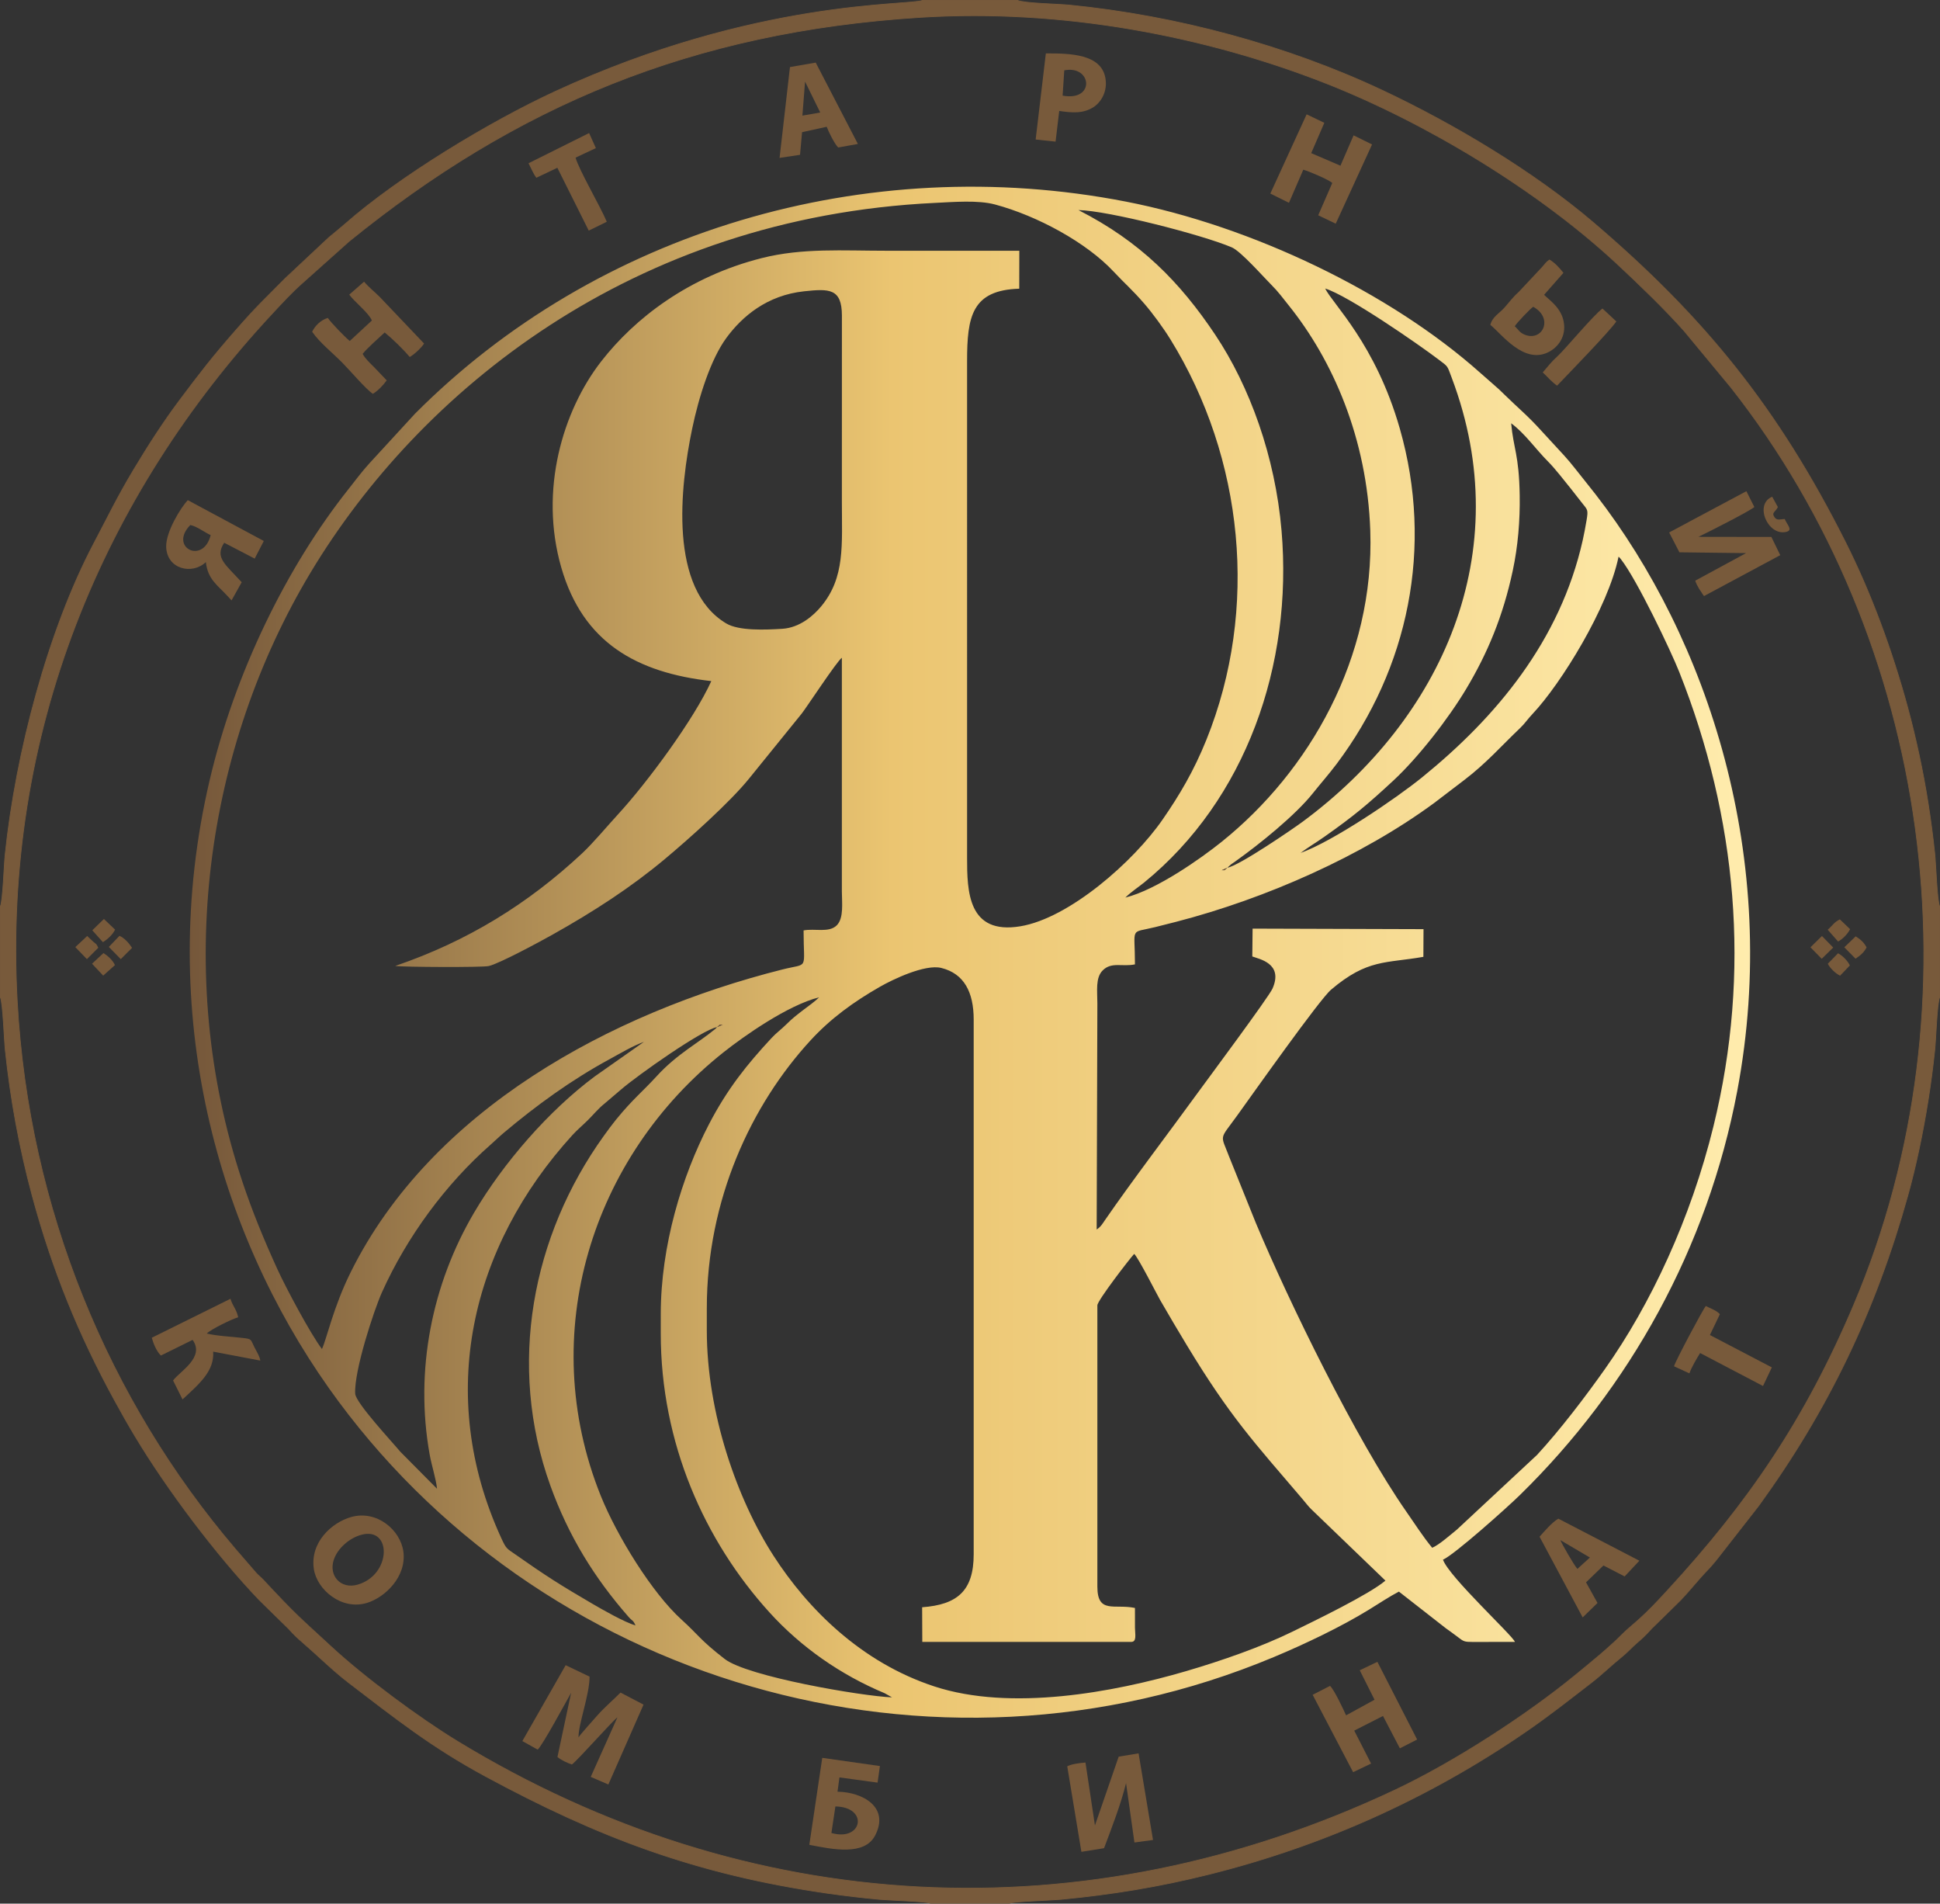
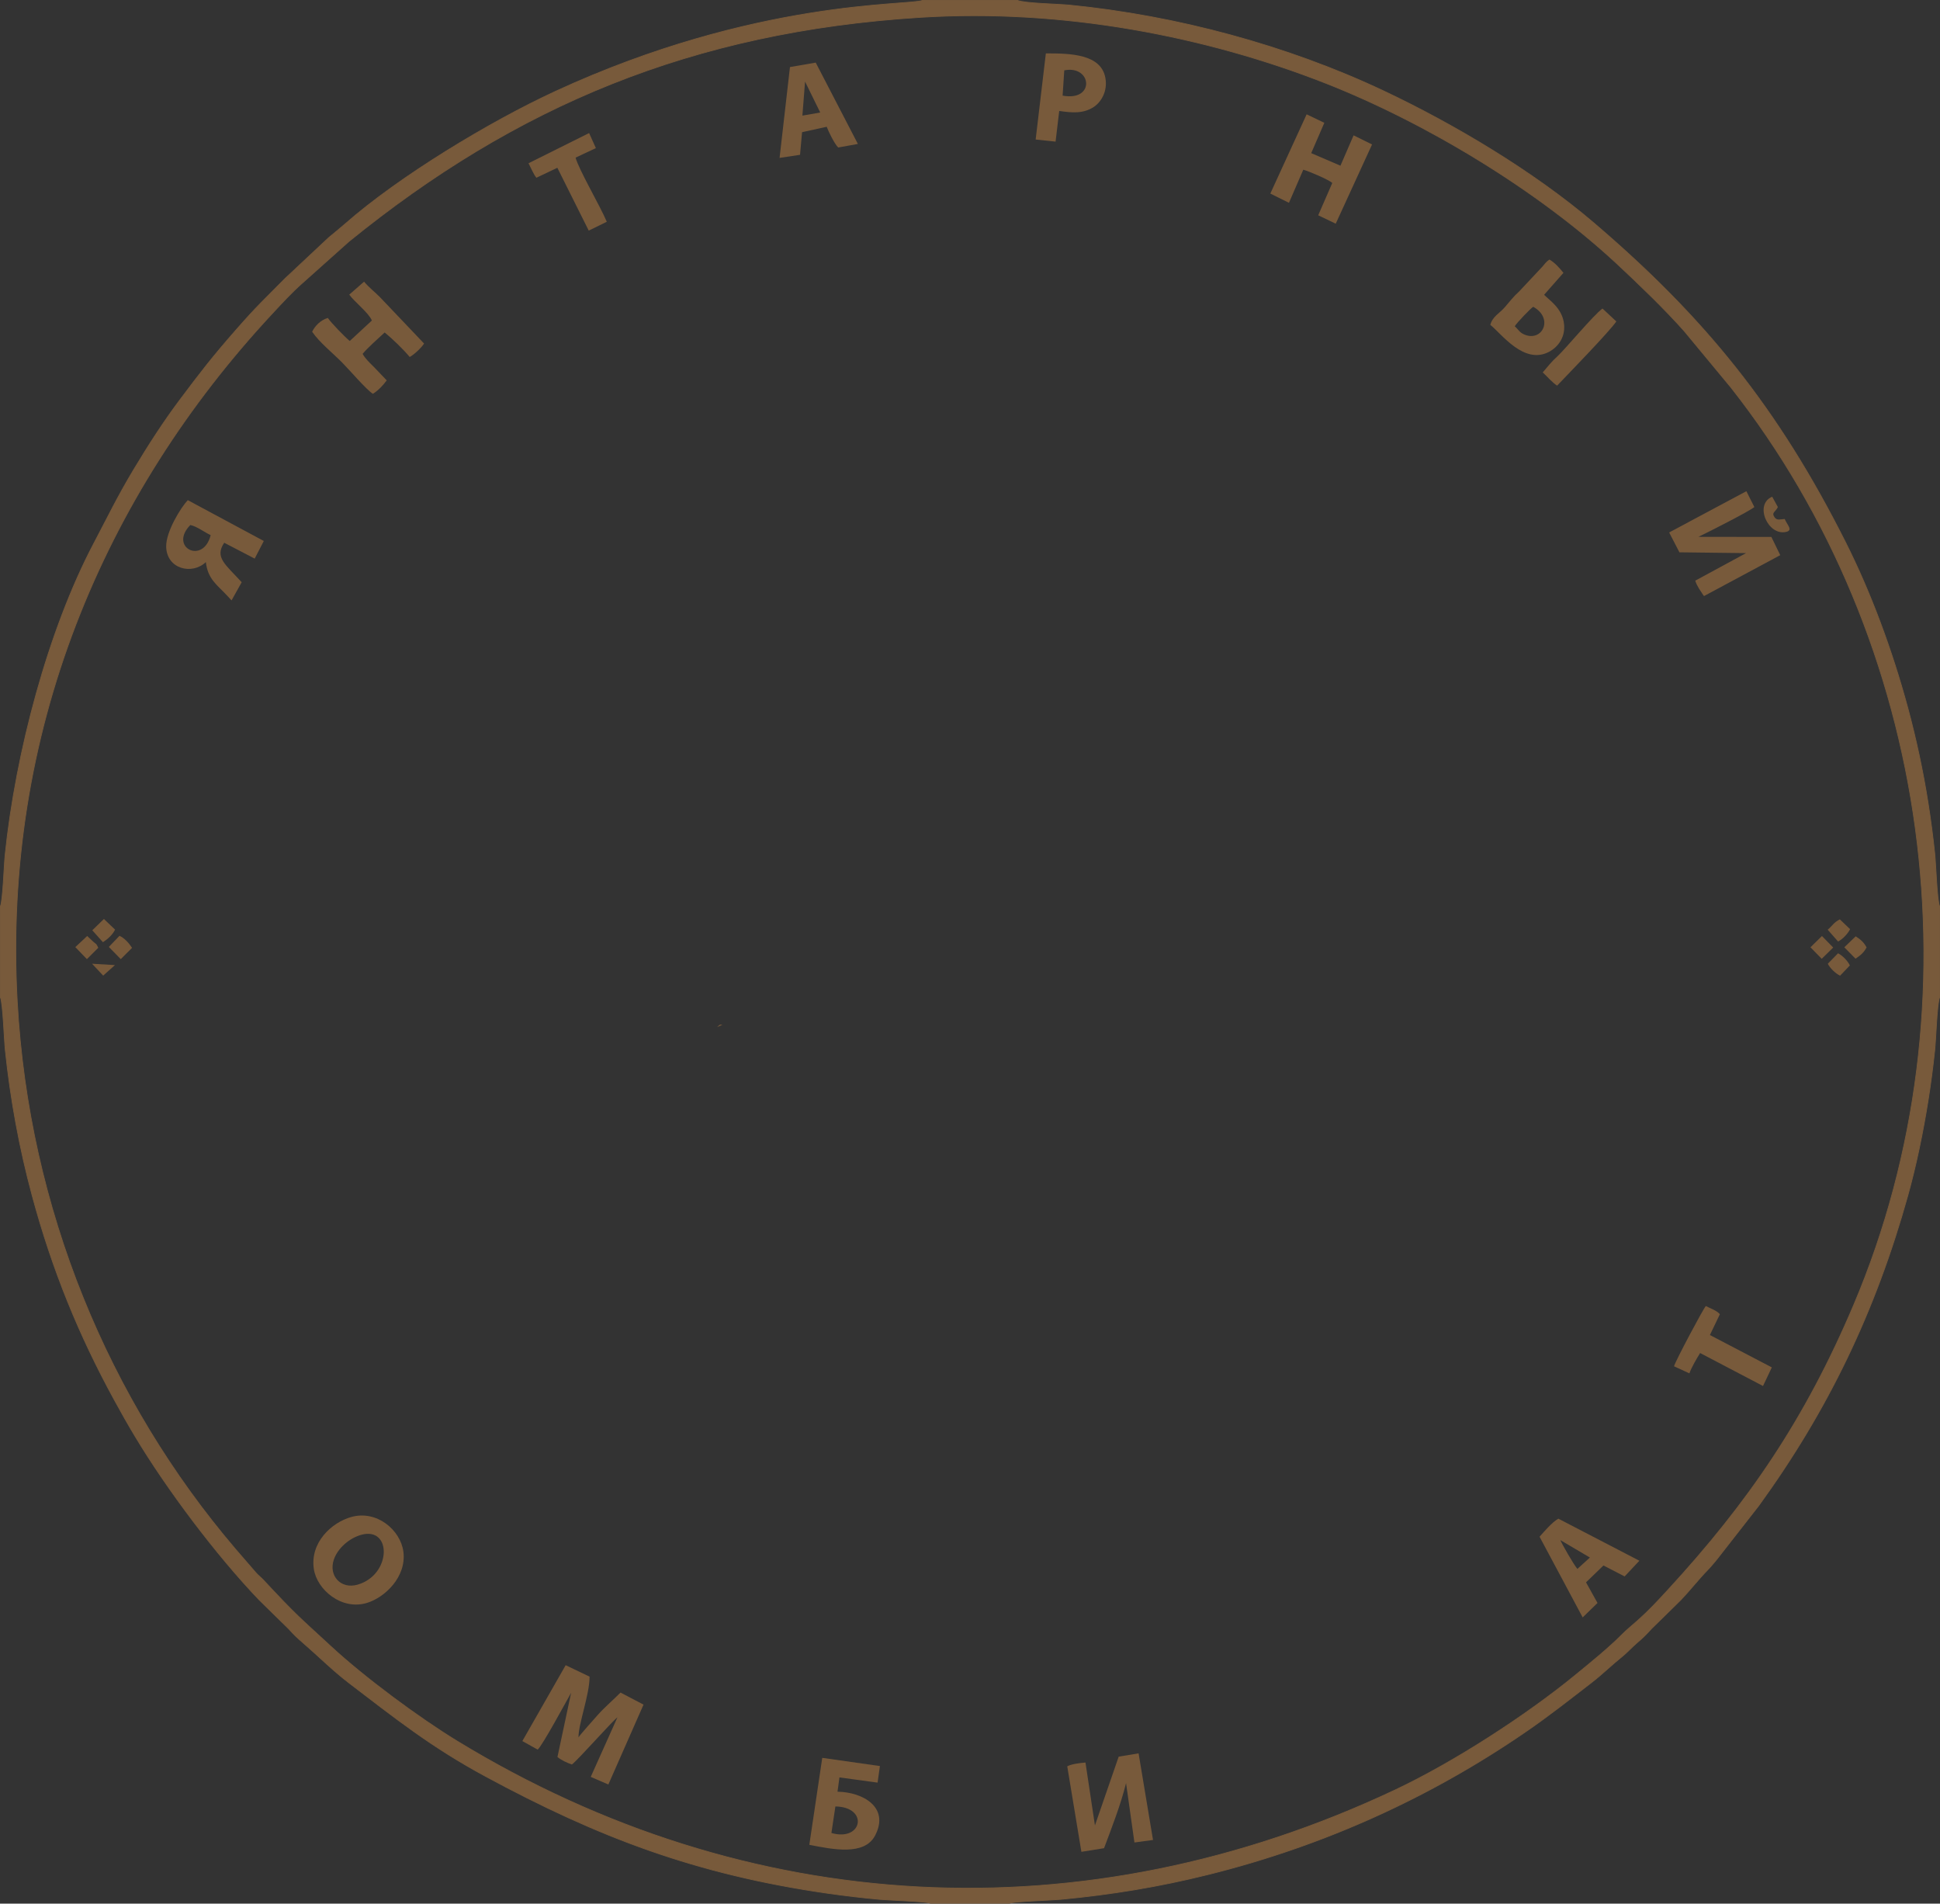
<svg xmlns="http://www.w3.org/2000/svg" xmlns:ns1="http://sodipodi.sourceforge.net/DTD/sodipodi-0.dtd" version="1.1" width="567.145" height="556.384" id="svg73" viewBox="0 0 567.145 556.384" ns1:docname="5636eb0ee4375a8c94a87675914f1109.cdr">
  <rect x="0" y="0" width="567.145" height="556.384" fill="#333333" stroke="none" />
  <defs id="defs77" />
  <g id="Layer1000" transform="translate(0.108,-5.273)">
    <defs id="defs9">
      <linearGradient id="grad1" gradientTransform="scale(1.01,0.99)" x1="54.829" y1="60.419" x2="506.63" y2="60.419" gradientUnits="userSpaceOnUse">
        <stop offset="0%" stop-color="#75573a" stop-opacity="1" id="stop2" />
        <stop offset="45%" stop-color="#ebc571" stop-opacity="1" id="stop4" />
        <stop offset="100%" stop-color="#ffecad" stop-opacity="1" id="stop6" />
      </linearGradient>
    </defs>
-     <path d="m 206.522,394.096 10e-4,-6.457 c -10e-4,-31.822 13.038,-59.486 30.305,-78.276 5.942,-6.466 12.663,-11.328 20.407,-15.743 3.541,-2.018 13.061,-6.642 17.864,-5.442 6.628,1.655 9.444,7.056 9.444,15.09 v 156.26 c 0,10.773 -4.849,14.745 -15.068,15.498 l 0.045,10.127 61.082,-0.003 c 1.678,5e-4 1.11,-2.259 1.09,-4.088 -0.021,-1.939 -0.008,-3.889 -0.004,-5.829 -5.986,-1.268 -10.988,1.84 -10.988,-6.234 v -82.22 c 0.001,-1.373 9.334,-13.492 10.763,-15.032 1.171,1.028 6.767,12.072 7.581,13.479 2.663,4.6 5.101,8.751 7.832,13.257 12.719,20.989 19.619,28.301 33.82,44.954 0.907,1.064 1.638,2.073 2.604,3.001 l 21.611,20.797 c -4.71,4.035 -20.909,11.851 -27.161,14.908 -9.101,4.451 -20.587,8.471 -31.072,11.542 -21.419,6.273 -51.357,11.781 -73.644,4.475 -21.423,-7.023 -37.02,-22.697 -47.022,-38.207 -10.586,-16.417 -19.489,-41.617 -19.49,-65.856 z m -78.867,46.296 -10.734,-10.822 c -2.485,-2.991 -13.044,-14.301 -13.192,-16.968 -0.363,-6.578 5.445,-24.332 7.826,-29.631 7.249,-16.127 18.567,-31.56 31.765,-43.148 1.419,-1.247 2.404,-2.248 3.851,-3.466 9.47,-7.969 19.715,-15.437 30.966,-21.537 2.961,-1.605 6.741,-3.885 9.996,-5.035 l -14.392,10.109 c -13.439,10.008 -26.646,25.209 -35.2,39.709 -12.355,20.945 -17.47,46.185 -13.027,70.867 0.565,3.14 1.875,7.154 2.139,9.924 z m 81.876,-134.926 -0.385,0.392 c -0.04,0.035 -0.156,0.148 -0.207,0.19 -4.93,4.091 -11.153,7.274 -17.13,13.825 -4.134,4.531 -6.853,6.542 -11.856,12.677 -1.193,1.463 -2.374,3.082 -3.516,4.669 -21,29.188 -28.349,67.037 -15.643,102.281 5.307,14.721 12.859,26.937 22.823,38.306 1.212,1.382 1.298,0.835 2.065,2.536 -3.208,-0.934 -9.631,-4.599 -12.529,-6.289 -9.413,-5.491 -13.694,-8.208 -22.572,-14.444 -2.579,-1.812 -2.663,-1.563 -4.171,-4.847 -19.228,-41.887 -8.82,-85.189 20.814,-117.725 1.414,-1.553 3.151,-3.006 4.59,-4.44 1.554,-1.548 2.984,-3.318 4.744,-4.722 l 4.885,-4.159 c 4.83,-4.172 23.84,-17.582 28.089,-18.248 z m 0,0 c 1.182,-1.1 0.744,-0.593 1.617,-0.721 z m -16.471,83.894 -0.001,5.596 c -0.014,32.068 12.77,60.64 31.818,81.613 9.206,10.137 20.801,18.226 33.654,23.586 l 2.14,1.207 c -8.91,-0.364 -42.256,-6.06 -48.925,-11.224 -7.266,-5.626 -7.689,-7.053 -12.611,-11.499 -8.562,-7.733 -18.885,-24.427 -23.624,-36.212 -19.015,-47.29 -2.627,-99.072 35.921,-129.618 5.917,-4.689 18.735,-13.741 27.898,-16.045 -1.398,1.408 -3.135,2.55 -4.801,3.842 -1.747,1.355 -3.042,2.34 -4.652,3.951 -1.569,1.57 -2.966,2.52 -4.471,4.142 -7.105,7.657 -12.84,14.735 -18.272,25.194 -7.883,15.178 -14.065,35.454 -14.073,55.467 z M 365.992,284.82 c 1.867,0.733 9.183,1.945 5.916,9.371 -1.094,2.486 -19.353,27.024 -21.765,30.346 -8.197,11.293 -19.502,26.124 -27.218,37.341 -0.804,1.169 -1.211,1.931 -2.429,2.744 l 0.204,-66.09 c -0.004,-3.637 -0.601,-7.484 1.556,-9.636 2.601,-2.596 5.744,-0.985 9.432,-1.766 -0.002,-11.241 -1.672,-9.024 5.918,-10.889 2.142,-0.526 4.073,-1.02 6.179,-1.565 26.261,-6.802 54.4,-19.267 75.421,-34.749 l 8.796,-6.71 c 6.372,-4.856 10.783,-9.92 16.276,-15.146 1.375,-1.308 2.136,-2.543 3.626,-4.12 8.373,-8.865 22.148,-31.198 25.16,-45.98 0.328,0.307 0.328,0.283 0.68,0.732 4.718,6.012 14.597,26.764 17.042,32.917 16.894,42.497 21.091,87.787 10.023,132.835 -6.611,26.906 -18.276,51.961 -31.8,71.055 -5.725,8.083 -12.935,17.568 -19.784,25.003 l -23.398,21.795 c -1.914,1.55 -5.25,4.515 -7.244,5.335 -2.648,-3.184 -5.097,-7.031 -7.546,-10.54 -14.702,-21.061 -34.285,-61.195 -43.974,-84.303 l -7.789,-19.336 c -2.632,-6.956 -3.031,-4.748 2.337,-12.205 4.515,-6.271 24.018,-33.848 27.408,-36.728 10.63,-9.031 15.972,-7.661 26.986,-9.601 l 0.041,-8.092 -49.966,-0.157 z m -7.302,-25.941 c -1.198,1.125 -0.737,0.593 -1.623,0.743 z M 234.968,90.409 c 7.306,-0.778 11.029,-0.886 11.05,7.088 l -0.011,54.243 c 0,12.801 0.983,22.276 -6.048,30.753 -2.275,2.743 -6.285,6.246 -11.387,6.559 -5.034,0.31 -12.678,0.633 -16.372,-1.569 -16.871,-10.057 -13.496,-39.932 -9.959,-56.906 1.918,-9.205 5.391,-20.283 10.027,-26.581 4.59,-6.235 11.841,-12.43 22.7,-13.588 z m 180.661,142.059 c -7.682,6.225 -26.267,18.823 -35.542,22.096 2.283,-1.698 4.731,-3.143 7.156,-4.858 8.469,-5.989 12.311,-9.183 19.924,-16.235 7.314,-6.775 16.095,-18.063 21.361,-26.858 6.168,-10.303 10.75,-21.128 13.618,-34.601 1.497,-7.031 2.142,-14.53 2.019,-22.006 -0.193,-11.85 -1.829,-13.583 -2.496,-21.023 4.01,2.954 7.184,7.574 10.747,11.145 1.085,1.087 2.3,2.51 3.419,3.886 2.195,2.698 4.334,5.38 6.486,8.166 1.637,2.121 1.956,1.892 1.378,5.244 -0.343,1.988 -0.686,3.859 -1.11,5.751 -6.585,29.354 -25.282,51.728 -46.96,69.293 z m -56.939,26.41 1.051,-0.948 c 0.347,-0.264 0.731,-0.503 1.266,-0.883 7.08,-5.025 17.598,-13.531 22.686,-19.924 2.259,-2.838 4.687,-5.567 6.943,-8.568 20.997,-27.925 28.419,-63.316 18.47,-98.057 -7.076,-24.709 -19.608,-36.361 -21.809,-40.897 6.632,2.01 27.153,16.192 33.261,20.831 2.761,2.097 2.359,1.605 3.747,5.282 19.302,51.121 -3.034,99.707 -43.529,129.672 -2.716,2.01 -18.655,12.958 -22.086,13.492 z M 94.009,399.55 C 90.665,395.139 83.418,381.577 80.904,376.048 77.035,367.536 73.675,359.451 70.6,350.187 50.559,289.793 59.983,223.743 90.662,172.658 122.445,119.733 184.578,68.795 273.271,64.571 c 5.297,-0.252 12.526,-0.862 17.464,0.456 12.461,3.324 26.814,11.175 34.673,19.586 3.339,3.574 5.452,5.292 9.052,9.458 2.427,2.809 5.512,7.013 7.63,10.444 21.356,34.607 25.919,78.701 10.482,116.979 -3.69,9.15 -7.886,16.201 -12.821,23.334 -8.505,12.295 -27.288,28.82 -41.583,31.175 -15.32,2.524 -15.556,-10.191 -15.556,-20.09 l 5e-4,-108.909 c 0,-12.053 0.001,-24.106 0,-36.16 -10e-4,-13.06 1.384,-20.773 15.251,-21.194 l 0.021,-11.089 c -12.914,-0.001 -25.828,-0.008 -38.742,-0.002 -12.831,0.006 -24.632,-0.868 -36.574,2.151 -21.367,5.401 -37.122,17.591 -46.903,30.163 -11.239,14.446 -18.216,37.635 -11.689,60.266 6.359,22.051 22.156,30.731 43.859,33.2 -5.07,11.17 -18.709,29.639 -27.226,38.893 -2.975,3.233 -7.353,8.47 -10.526,11.432 -15.81,14.759 -33.481,25.692 -54.651,32.923 2.433,0.354 25.523,0.455 27.352,0.028 3.189,-0.744 15.303,-7.314 18.445,-9.072 12.337,-6.901 23.188,-13.986 32.961,-22.146 7.083,-5.914 19.114,-16.671 24.665,-23.544 l 15.415,-19.028 c 1.492,-1.904 10.264,-15.288 11.733,-16.313 l 0.001,68.302 c 0.002,3.219 0.629,7.781 -1.494,9.906 -2.27,2.272 -6.523,0.836 -9.698,1.489 -0.006,11.94 1.684,9.423 -6.234,11.421 -50.237,12.672 -102.527,41.045 -126.084,88.307 -5.217,10.466 -7.178,19.97 -8.489,22.611 z M 328.885,267.609 c 1.63,-1.64 3.772,-3.006 5.531,-4.441 29.629,-24.158 43.496,-63.466 40.125,-102.818 -1.853,-21.633 -9.295,-42.149 -19.394,-57.254 -10.292,-15.394 -21.909,-27.224 -39.982,-36.423 8.67,0.149 36.227,7.221 44.829,10.896 2.688,1.149 9.352,8.748 11.509,10.891 2.122,2.108 3.391,3.895 5.131,6.061 12.833,15.977 22.916,38.77 23.85,65.829 1.281,37.135 -17.771,70.337 -43.473,90.977 -5.866,4.711 -18.924,13.989 -28.127,16.282 z m 79.969,202.845 13.736,10.727 c 1.281,0.924 2.204,1.565 3.483,2.549 1.692,1.3 1.897,1.438 4.368,1.44 4.108,0.003 8.221,-0.027 12.331,-0.021 -0.747,-1.945 -19.199,-18.936 -21.039,-24.024 3.384,-1.489 18.745,-15.226 22.464,-18.864 32.116,-31.409 54.922,-72.324 63.565,-118.115 12.867,-68.167 -8.82,-132.333 -41.368,-174.325 -2.15,-2.774 -4.014,-5.023 -6.092,-7.682 -0.903,-1.156 -2.227,-2.74 -3.154,-3.741 l -6.602,-7.166 c -4.121,-4.553 -6.518,-6.403 -10.654,-10.447 -1.522,-1.489 -2.061,-2.019 -3.578,-3.309 l -3.668,-3.217 C 406.309,90.76 365.877,71.362 329.02,64.191 252.996,49.396 174.264,72.899 121.226,126.176 l -13.402,14.583 c -2.257,2.487 -3.963,4.834 -6.165,7.61 -17.704,22.308 -33.101,53.321 -40.528,85.145 -15.872,68.016 2.699,131.947 34.848,177.386 60.832,85.979 176.343,120.505 276.301,78.684 9.063,-3.792 19.63,-8.814 27.87,-13.884 2.704,-1.664 6.116,-3.917 8.704,-5.247 z" style="fill:url(#grad1)" id="path11" />
    <g id="Layer1001">
      <path d="m 268.978,10.34 c 41.772,-2.612 83.507,5.536 118.375,19.215 29.271,11.483 62.184,31.318 85.317,52.875 6.338,5.906 13.975,13.26 19.577,19.575 l 13.662,16.489 c 58.449,74.193 73.337,179.904 35.918,268.148 -14.203,33.495 -30.795,57.757 -54.382,83.371 -2.91,3.161 -5.544,6.009 -8.768,8.872 -1.487,1.32 -3.177,2.678 -4.553,4.072 -3.906,3.953 -9.423,8.41 -13.813,12.003 -14.139,11.572 -35.255,25.306 -52.605,33.483 -90.783,42.784 -189.253,37.481 -274.194,-14.316 -11.146,-6.797 -27.059,-18.571 -36.886,-27.668 -9.255,-8.568 -9.796,-8.719 -19.77,-19.422 -0.722,-0.775 -1.467,-1.312 -2.171,-2.115 L 68.693,457.993 C 31.616,414.542 8.303,358.649 4.939,298.056 0.576,219.437 30.06,149.978 79.483,96.915 82.415,93.767 85.004,90.909 88.247,88.039 L 101.892,75.851 C 150.615,36.286 202.199,14.515 268.978,10.34 Z M 0,270.183 v 26.558 c 0.767,1.808 1.099,12.262 1.43,15.416 1.518,14.462 4.128,28.665 7.859,42.506 5.923,21.971 13.723,40.915 24.079,59.857 2.027,3.707 3.912,7.047 6.107,10.695 9.189,15.276 23.606,34.525 36.236,47.71 l 8.48,8.306 c 1.783,1.963 2.551,2.692 4.36,4.247 4.098,3.523 8.666,8.079 13.325,11.637 13.539,10.338 23.983,18.692 39.879,27.286 33.09,17.89 61.641,28.694 100.055,34.221 5.046,0.726 9.961,1.294 15.135,1.782 2.775,0.262 13.369,0.562 15.018,1.143 h 23 c 1.65,-0.579 12.243,-0.877 15.018,-1.14 14.933,-1.415 28.742,-3.682 43.202,-7.284 34.023,-8.476 64.908,-22.612 92.641,-41.64 7.086,-4.862 12.851,-9.455 19.227,-14.365 3.256,-2.507 5.971,-5.212 9.081,-7.71 1.474,-1.184 2.8,-2.678 4.249,-3.925 1.786,-1.536 2.594,-2.305 4.36,-4.247 l 8.477,-8.308 c 2.669,-2.787 5.035,-5.871 7.933,-8.857 1.02,-1.05 2.744,-3.123 3.736,-4.449 l 11.139,-14.256 c 20.256,-27.932 34.112,-56.671 43.61,-90.707 2.436,-8.728 4.434,-18.417 5.913,-27.679 0.781,-4.892 1.419,-9.72 1.957,-14.821 0.335,-3.175 0.65,-13.582 1.424,-15.414 v -26.556 c -0.77,-1.826 -1.093,-12.251 -1.425,-15.419 -0.531,-5.056 -1.185,-9.95 -1.952,-14.821 -1.468,-9.316 -3.531,-18.886 -5.911,-27.683 -4.603,-17.023 -10.823,-33.787 -18.221,-48.495 C 519.724,124.61 498.311,98.134 465.777,70.378 448.296,55.463 425.101,41.625 404.408,31.857 376.33,18.602 343.988,9.865 312.508,6.76 309.17,6.43 299.486,6.268 297.335,5.381 h -27.736 c -3.885,1.595 -48.784,-0.42 -107.37,26.612 -19.019,8.776 -45.608,24.801 -61.522,38.793 -1.512,1.329 -3.164,2.634 -4.699,3.923 l -12.663,11.864 c -6.425,6.507 -8.196,7.998 -14.508,15.203 -6.87,7.842 -10.188,12.142 -16.478,20.531 -4.548,6.064 -9.137,13.15 -13.369,20.213 -4.853,8.101 -7.428,13.54 -11.636,21.517 -13.452,25.501 -22.881,61.307 -25.967,91.11 C 1.066,258.235 0.756,268.4 0,270.183 Z" style="fill:#785a3b;fill-rule:evenodd;stroke:#785a3b;stroke-width:0.216;stroke-linecap:butt;stroke-linejoin:miter;stroke-dasharray:none" id="path13" />
      <path d="m 152.596,514.136 4.488,2.501 c 1.451,-1.318 8.169,-13.778 9.77,-16.604 l -3.997,18.763 c 1.067,0.896 2.823,1.715 4.228,2.185 1.723,-1.266 11.944,-12.833 13.304,-13.771 l -7.801,17.398 5.152,2.219 10.287,-23.348 -6.732,-3.518 c -2.016,2.034 -4.723,4.375 -6.562,6.44 -0.757,0.85 -5.561,6.204 -5.716,6.662 -0.082,-3.761 3.248,-12.541 3.232,-17.759 l -6.987,-3.347 z" style="fill:#785a3b;fill-rule:evenodd" id="path15" />
      <path d="m 326.932,518.687 -6.942,20.105 -2.768,-18.386 c -1.808,0.161 -4.02,0.42 -5.328,1.108 l 4.135,24.993 6.626,-1.062 c 2.23,-5.93 4.946,-12.932 6.433,-19.023 l 2.448,17.358 5.434,-0.737 -4.22,-25.319 z" style="fill:#785a3b;fill-rule:evenodd" id="path17" />
      <path d="m 487.853,160.892 3.007,5.805 19.482,0.237 -14.864,8.052 c 0.339,0.982 0.524,1.3 1.104,2.327 l 1.25,1.903 c 0.048,0.062 0.144,0.182 0.222,0.268 l 22.277,-11.952 -2.589,-5.326 -21.346,-0.031 c 2.406,-1.127 14.894,-7.448 16.369,-8.712 l -2.335,-4.627 z" style="fill:#785a3b;fill-rule:evenodd" id="path19" />
      <path d="m 105.583,453.83 c 8.917,-2.381 8.78,11.73 -1.145,14.585 -4.917,1.415 -8.575,-2.61 -6.934,-7.366 1.129,-3.272 4.531,-6.271 8.079,-7.219 z m -3.037,-5.175 c -5.681,1.607 -12.05,7.395 -10.909,15.171 0.886,6.036 8.088,12.208 15.564,9.921 5.228,-1.599 11.586,-7.638 10.616,-14.975 -0.832,-6.292 -7.748,-12.245 -15.271,-10.116 z" style="fill:#785a3b;fill-rule:evenodd" id="path21" />
      <path d="m 101.99,91.388 c 1.586,2.169 5.677,5.301 6.617,7.56 l -6.469,5.988 c -1.543,-1.288 -5.447,-5.313 -6.409,-6.739 -2.132,0.633 -3.78,2.341 -4.582,4.04 2.2,3.177 5.851,6.061 8.768,8.994 2.057,2.067 7.09,7.966 8.994,9.144 1.54,-0.954 2.985,-2.487 4.04,-3.932 l -3.658,-3.827 c -1.264,-1.262 -2.587,-2.459 -3.39,-3.921 1.435,-1.738 4.687,-4.632 6.451,-6.254 2.284,1.873 5.443,4.915 7.318,7.176 1.42,-0.8 3.485,-2.791 4.201,-3.935 L 110.909,92.058 c -1.576,-1.575 -3.153,-2.766 -4.583,-4.464 z" style="fill:#785a3b;fill-rule:evenodd" id="path23" />
      <path d="m 371.262,61.847 5.446,2.701 4.19,-9.673 c 1.448,0.362 7.591,2.968 8.472,3.885 l -4.108,9.435 5.123,2.455 10.621,-23.157 -5.402,-2.664 -3.841,8.873 -8.545,-3.672 3.836,-8.863 -5.176,-2.478 z" style="fill:#785a3b;fill-rule:evenodd" id="path25" />
      <path d="m 244.112,533.245 c 9.823,0.162 7.938,10.373 -1.161,7.752 z m -7.622,11.216 c 6.859,1.344 16.089,3.255 19.221,-2.7 4.338,-8.246 -3.535,-12.72 -10.979,-12.826 l 0.564,-4.177 11.149,1.526 0.686,-4.846 -16.857,-2.399 z" style="fill:#785a3b;fill-rule:evenodd" id="path27" />
-       <path d="m 397.404,493.444 4.324,8.609 -8.319,4.564 c -0.832,-1.863 -3.542,-7.612 -4.694,-8.61 l -5.079,2.604 11.834,22.618 5.25,-2.515 -4.927,-9.636 8.406,-4.273 4.938,9.455 5.043,-2.574 -11.616,-22.711 z" style="fill:#785a3b;fill-rule:evenodd" id="path29" />
      <path d="m 61.479,161.669 c -2.179,8.738 -12.339,3.577 -5.949,-2.948 1.967,0.408 4.082,2.102 5.949,2.948 z m -1.408,7.892 c 0.578,5.035 3.327,6.671 6.183,9.752 l 1.329,1.439 2.963,-5.308 c -4.732,-5.206 -7.991,-7.226 -5.107,-11.541 l 8.91,4.634 2.665,-5.153 -22.228,-11.931 c -1.986,2.085 -6.44,9.244 -6.314,13.64 0.188,6.553 7.602,8.276 11.599,4.468 z" style="fill:#785a3b;fill-rule:evenodd" id="path31" />
-       <path d="m 44.262,396.259 c 0.531,1.878 1.385,3.912 2.66,5.2 l 9.279,-4.578 c 3.659,5.141 -3.73,9.153 -5.71,11.865 l 2.761,5.534 c 5.062,-4.681 9.326,-8.328 8.962,-13.96 l 13.773,2.609 c -0.184,-1.293 -1.073,-2.629 -1.71,-3.886 -1.177,-2.324 -0.689,-2.396 -3.265,-2.709 -3.285,-0.4 -7.681,-0.574 -10.659,-1.31 1.065,-1.167 7.429,-4.285 9.169,-4.749 -0.51,-2.439 -1.637,-3.289 -2.255,-5.41 z" style="fill:#785a3b;fill-rule:evenodd" id="path33" />
      <path d="m 461.033,463.813 c -1.075,-1.229 -4.391,-7.036 -4.99,-8.411 l 8.643,5.092 z m -11.065,-9.405 12.608,23.588 4.336,-4.22 -3.357,-6.028 5.096,-4.931 6.192,3.202 4.309,-4.591 -23.68,-12.293 c -1.799,0.992 -4.123,3.74 -5.504,5.272 z" style="fill:#785a3b;fill-rule:evenodd" id="path35" />
      <path d="m 235.244,29.122 4.434,9.034 -5.21,0.907 z m -4.411,-4.251 -3.038,26.55 5.984,-0.902 0.59,-6.612 7.204,-1.584 c 0.504,1.369 2.275,5.013 3.364,6.056 l 5.754,-1.035 -12.327,-23.775 z" style="fill:#785a3b;fill-rule:evenodd" id="path37" />
      <path d="m 442.717,100.638 c 0.512,-0.951 4.704,-5.301 5.402,-5.7 5.913,3.259 2.879,10.024 -2.223,8.252 -1.822,-0.632 -2.072,-1.616 -3.179,-2.552 z m -7.139,-0.409 c 3.205,2.508 9.796,11.725 17.127,7.892 2.626,-1.373 5.123,-4.442 4.331,-8.787 -0.753,-4.133 -4.158,-6.301 -5.736,-7.898 l 5.654,-6.418 c -1.156,-1.451 -2.495,-2.961 -4.099,-3.89 -1.012,0.683 -1.278,1.202 -2.149,2.18 l -6.663,7.108 c -1.902,1.723 -2.743,2.954 -4.309,4.737 -1.503,1.71 -3.549,2.669 -4.155,5.078 z" style="fill:#785a3b;fill-rule:evenodd" id="path39" />
      <path d="m 311.021,25.834 c 8.088,-1.614 9.136,9.168 -0.482,7.384 z m -8.364,20.217 5.824,0.616 1.066,-8.969 c 3.694,0.541 6.968,0.851 10.038,-1.125 2.125,-1.367 4.204,-4.553 3.447,-8.583 -1.302,-6.93 -10.243,-7.13 -17.394,-7.11 z" style="fill:#785a3b;fill-rule:evenodd" id="path41" />
      <path d="m 489.277,404.593 4.498,2.076 c 0.58,-1.718 2.247,-4.521 3.135,-5.946 l 18.385,9.638 2.579,-5.443 -18.104,-9.457 2.923,-6.099 c -1.135,-1.206 -2.744,-1.631 -4.112,-2.382 -0.793,0.853 -8.816,15.925 -9.304,17.613 z" style="fill:#785a3b;fill-rule:evenodd" id="path43" />
      <path d="m 154.404,52.987 c 0.455,0.944 0.735,1.527 1.08,2.213 l 0.621,1.159 c 0.055,0.091 0.134,0.208 0.186,0.29 0.053,0.084 0.153,0.223 0.198,0.291 0.044,0.068 0.132,0.196 0.203,0.29 l 6.138,-2.917 9.173,18.36 5.282,-2.585 c -1.922,-4.585 -8.164,-15.174 -9.126,-18.747 l 5.934,-2.778 -1.979,-4.403 z" style="fill:#785a3b;fill-rule:evenodd" id="path45" />
      <path d="m 450.9,114.116 c 1.308,1.196 2.695,2.893 4.202,3.87 3.847,-4.03 15.079,-15.569 17.319,-18.762 l -4.055,-3.779 c -2.603,1.884 -11.031,12.012 -13.125,13.92 -1.85,1.685 -2.9,3.059 -4.341,4.752 z" style="fill:#785a3b;fill-rule:evenodd" id="path47" />
      <path d="m 521.629,156.957 c -1.22,0.067 -2.243,0.512 -2.938,-0.472 -1.042,-1.474 0.282,-1.542 0.948,-3.022 l -1.659,-3.011 c -5.367,2.211 -1.234,11.585 4.126,10.269 1.996,-0.49 0.322,-1.958 -0.476,-3.763 z" style="fill:#785a3b;fill-rule:evenodd" id="path49" />
      <path d="m 31.708,282.036 3.49,3.564 3.301,-3.297 c -0.955,-1.472 -2.201,-2.825 -3.671,-3.523 z" style="fill:#785a3b;fill-rule:evenodd" id="path51" />
      <path d="m 26.871,277.168 3.112,3.481 c 1.497,-0.967 2.843,-2.21 3.549,-3.678 l -3.262,-3.109 z" style="fill:#785a3b;fill-rule:evenodd" id="path53" />
      <path d="m 534.24,286.943 c 0.599,1.251 2.195,2.812 3.587,3.492 l 2.862,-2.992 c -0.618,-1.327 -2.181,-2.924 -3.463,-3.555 z" style="fill:#785a3b;fill-rule:evenodd" id="path55" />
      <path d="m 21.911,282.087 3.387,3.512 3.326,-3.313 c -0.782,-1.549 -0.323,-0.752 -1.516,-1.826 -0.659,-0.594 -1.147,-1.053 -1.728,-1.629 z" style="fill:#785a3b;fill-rule:evenodd" id="path57" />
      <path d="m 539.062,282.136 3.275,3.332 c 1.651,-1.089 2.486,-1.89 3.237,-3.295 -0.753,-1.401 -1.582,-2.213 -3.182,-3.238 z" style="fill:#785a3b;fill-rule:evenodd" id="path59" />
-       <path d="m 26.801,286.939 3.256,3.478 3.439,-3.077 c -0.67,-1.44 -2.018,-2.674 -3.363,-3.506 z" style="fill:#785a3b;fill-rule:evenodd" id="path61" />
+       <path d="m 26.801,286.939 3.256,3.478 3.439,-3.077 z" style="fill:#785a3b;fill-rule:evenodd" id="path61" />
      <path d="m 534.205,277.008 3.038,3.437 c 1.269,-0.621 2.824,-2.215 3.509,-3.602 l -2.991,-2.867 c -1.699,0.803 -2.19,1.883 -3.557,3.033 z" style="fill:#785a3b;fill-rule:evenodd" id="path63" />
      <path d="m 529.166,282.139 3.29,3.363 3.36,-3.294 -3.292,-3.362 z" style="fill:#785a3b;fill-rule:evenodd" id="path65" />
      <path d="m 209.532,305.466 1.617,-0.721 c -0.873,0.128 -0.435,-0.379 -1.617,0.721 z" style="fill:#785a3b;fill-rule:evenodd" id="path67" />
-       <path d="m 358.69,258.879 -1.623,0.743 c 0.886,-0.15 0.425,0.382 1.623,-0.743 z" style="fill:#785a3b;fill-rule:evenodd" id="path69" />
    </g>
  </g>
</svg>